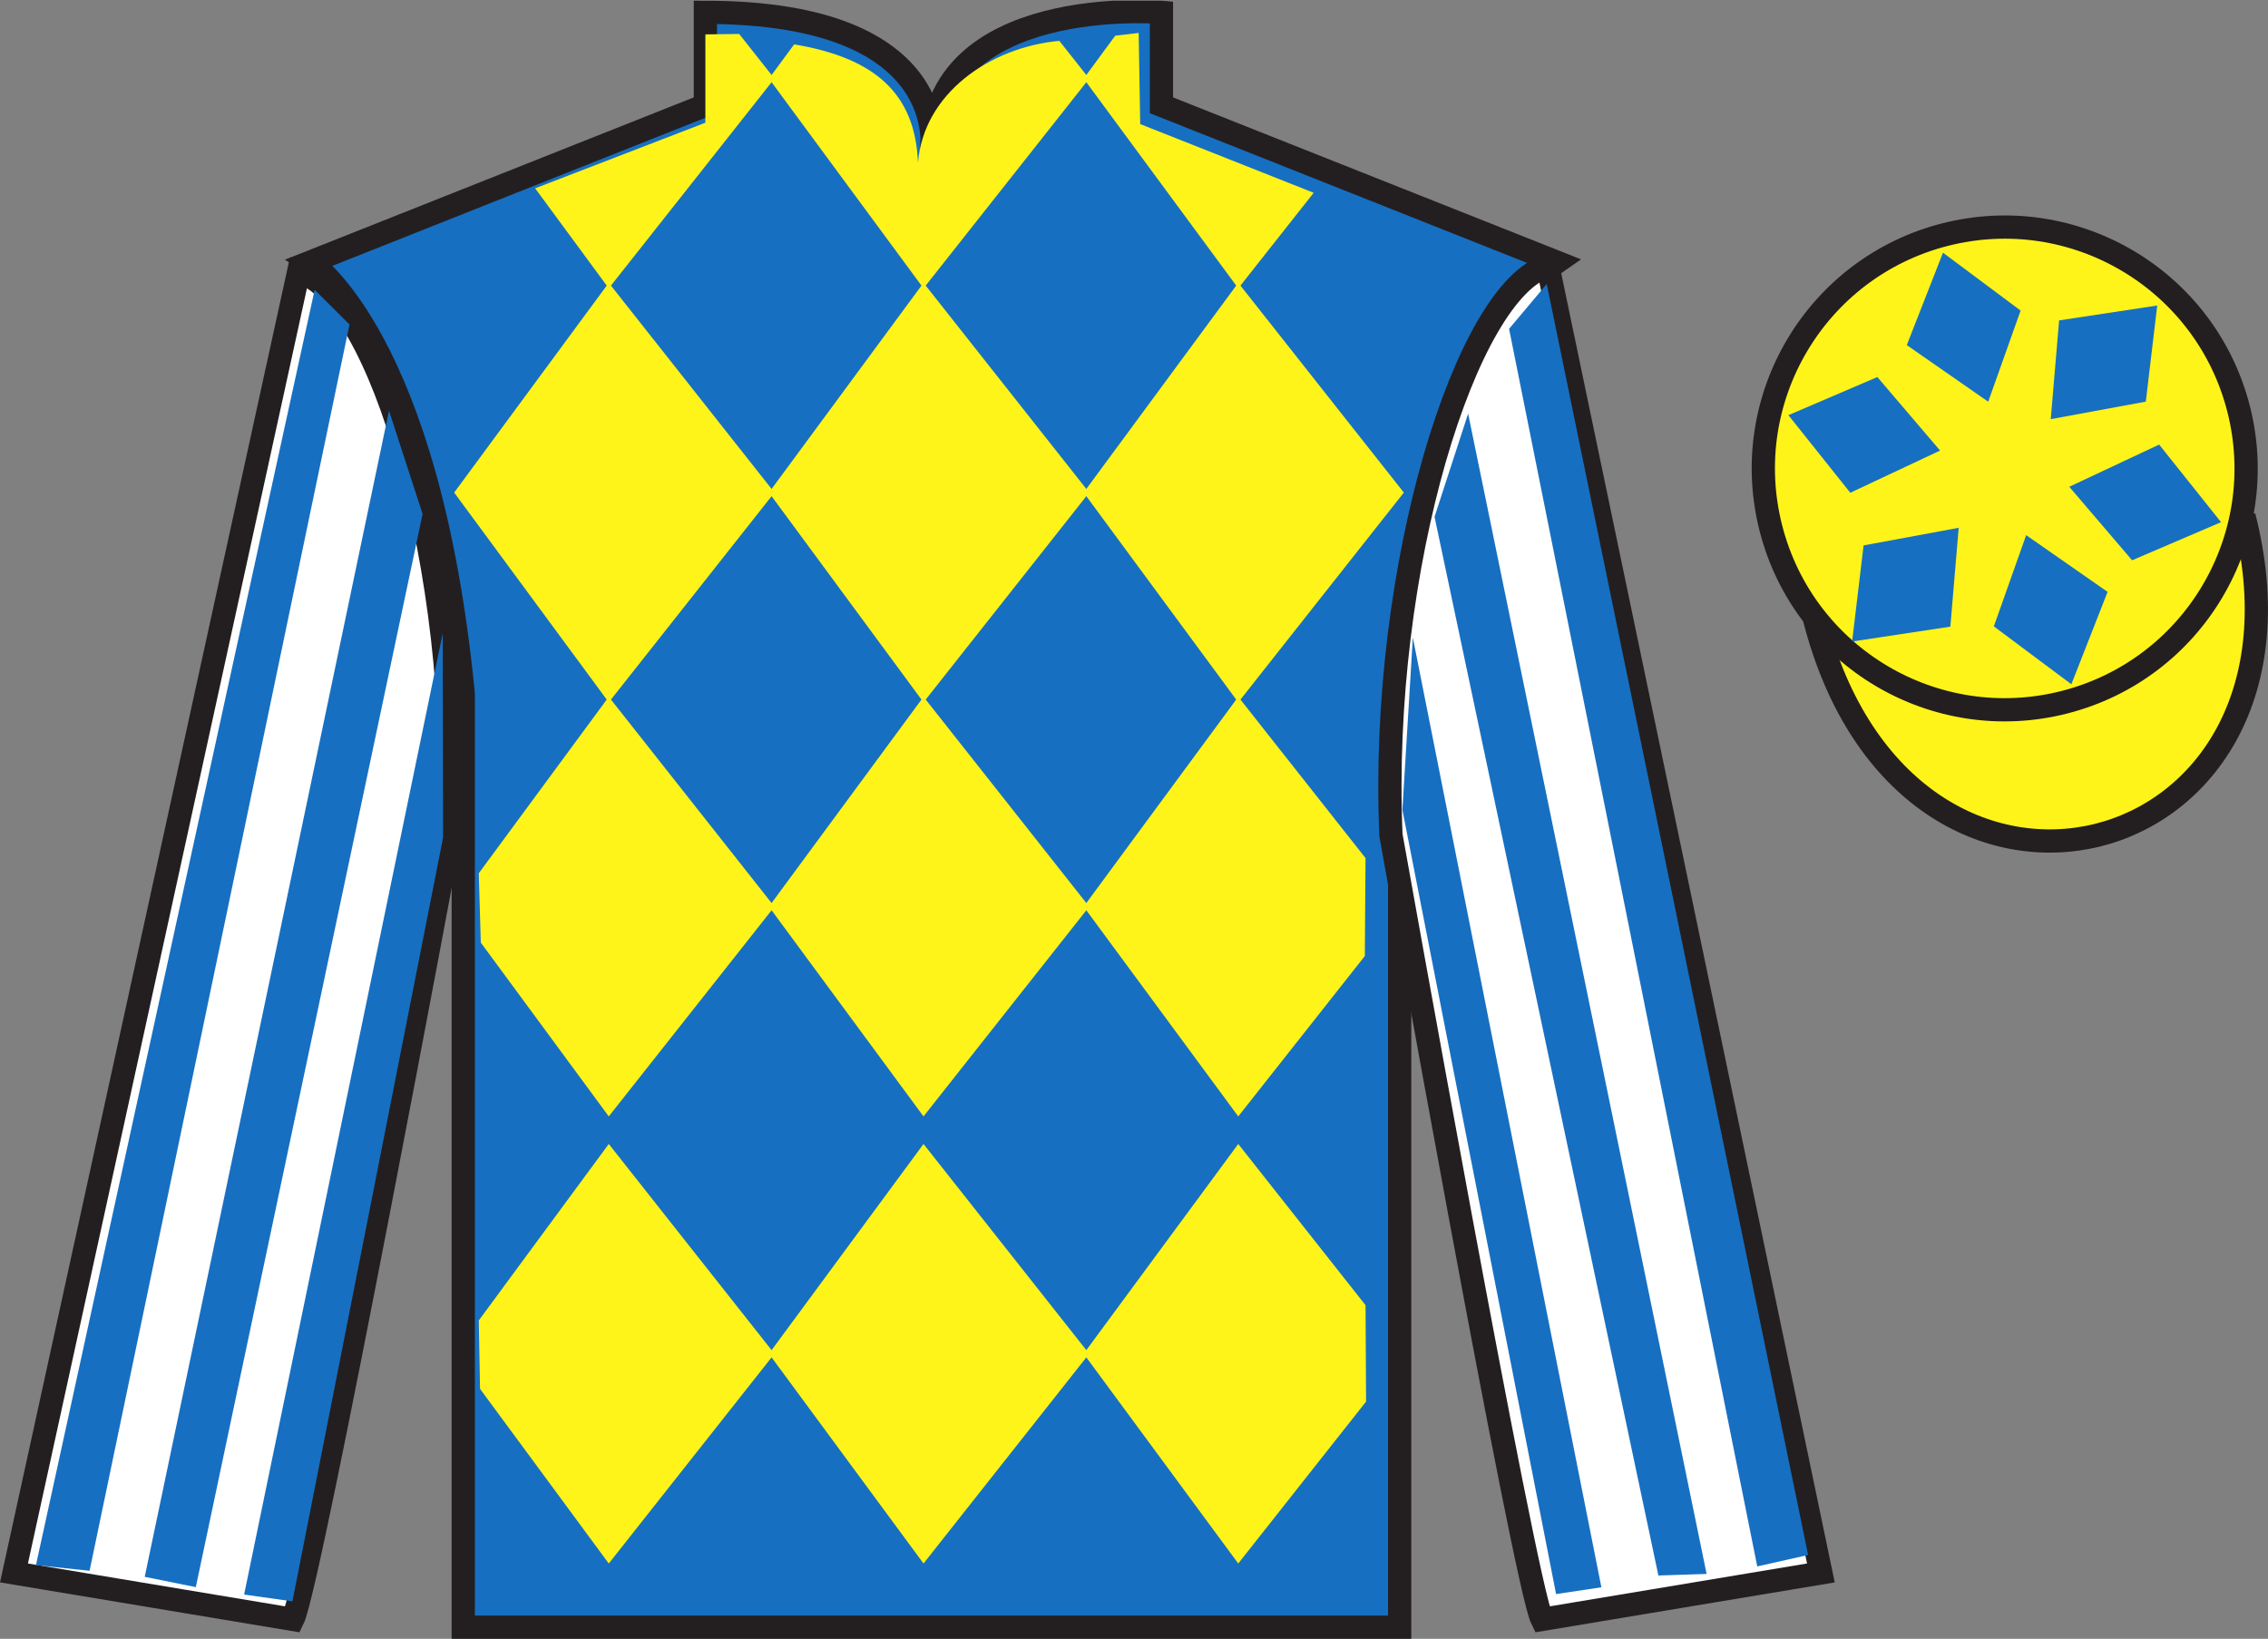
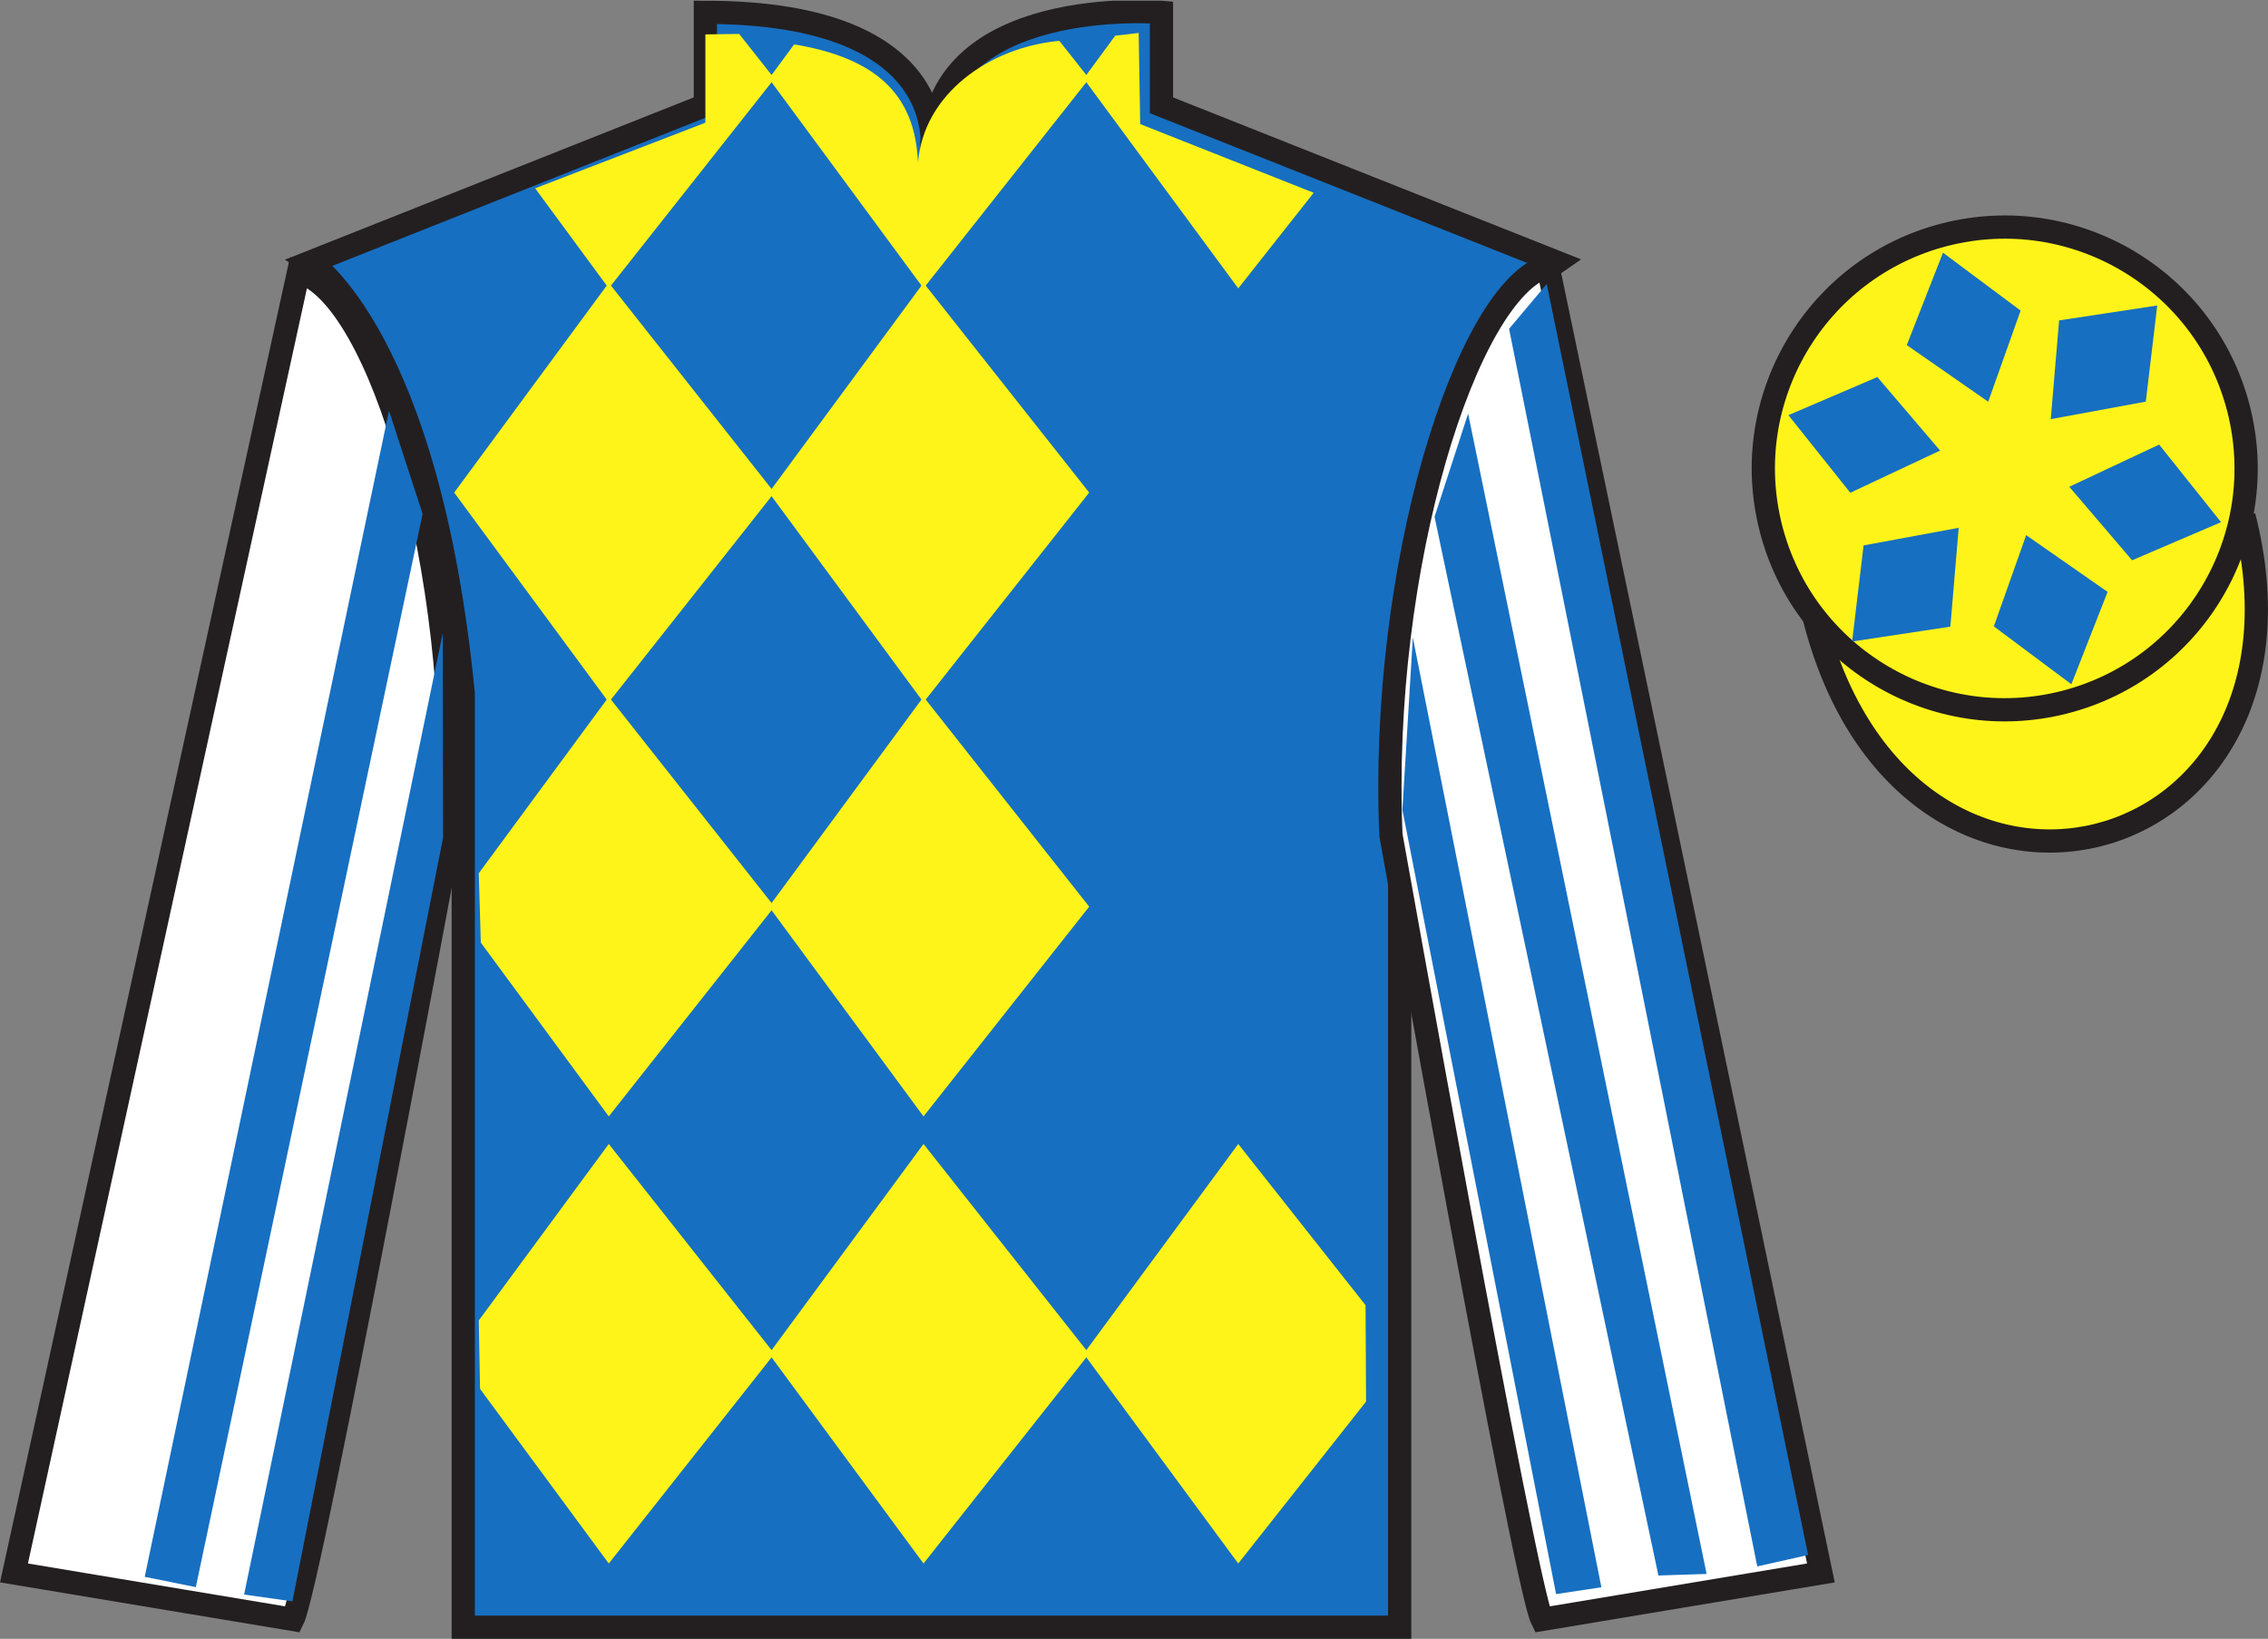
<svg xmlns="http://www.w3.org/2000/svg" width="97.59pt" height="70.53pt" viewBox="0 0 97.59 70.53" version="1.1">
  <rect x="0" y="0" width="97.59" height="70.53" fill="#808080" stroke="none" />
  <defs>
    <clipPath id="clip1">
      <path d="M 0 70.531 L 97.59 70.531 L 97.59 0.031 L 0 0.031 L 0 70.531 Z M 0 70.531 " />
    </clipPath>
  </defs>
  <g id="surface0">
    <g clip-path="url(#clip1)" clip-rule="nonzero">
      <path style=" stroke:none;fill-rule:nonzero;fill:rgb(9.02%,43.529%,75.491%);fill-opacity:1;" d="M 13.352 11.281 C 13.352 11.281 18.434 14.531 19.934 29.863 C 19.934 29.863 19.934 44.863 19.934 70.031 L 60.227 70.031 L 60.227 29.695 C 60.227 29.695 62.02 14.695 66.977 11.281 L 49.977 4.531 L 49.977 0.531 C 49.977 0.531 40.086 -0.305 40.086 6.531 C 40.086 6.531 41.102 0.531 30.352 0.531 L 30.352 4.531 L 13.352 11.281 " />
      <path style="fill:none;stroke-width:10;stroke-linecap:butt;stroke-linejoin:miter;stroke:rgb(13.73%,12.16%,12.549%);stroke-opacity:1;stroke-miterlimit:4;" d="M 133.516 592.487 C 133.516 592.487 184.336 559.987 199.336 406.667 C 199.336 406.667 199.336 256.667 199.336 4.987 L 602.266 4.987 L 602.266 408.347 C 602.266 408.347 620.195 558.347 669.766 592.487 L 499.766 659.987 L 499.766 699.987 C 499.766 699.987 400.859 708.347 400.859 639.987 C 400.859 639.987 411.016 699.987 303.516 699.987 L 303.516 659.987 L 133.516 592.487 Z M 133.516 592.487 " transform="matrix(0.1,0,0,-0.1,0,70.53)" />
      <path style="fill-rule:nonzero;fill:rgb(100%,95.41%,10.001%);fill-opacity:1;stroke-width:10;stroke-linecap:butt;stroke-linejoin:miter;stroke:rgb(13.73%,12.16%,12.549%);stroke-opacity:1;stroke-miterlimit:4;" d="M 780.703 439.245 C 820.391 283.62 1004.336 331.198 965.547 483.191 " transform="matrix(0.1,0,0,-0.1,0,70.53)" />
      <path style=" stroke:none;fill-rule:nonzero;fill:rgb(100%,95.41%,10.001%);fill-opacity:1;" d="M 45.582 1.758 L 46.867 3.383 L 39.738 12.41 L 33.086 3.383 L 34.172 1.91 C 37.66 2.492 39.383 4.035 39.5 7.004 C 39.738 4.035 42.578 2.035 45.582 1.758 " />
      <path style=" stroke:none;fill-rule:nonzero;fill:rgb(100%,95.41%,10.001%);fill-opacity:1;" d="M 26.195 12.172 L 19.543 21.199 L 26.195 30.227 L 33.324 21.199 L 26.195 12.172 " />
      <path style=" stroke:none;fill-rule:nonzero;fill:rgb(100%,95.41%,10.001%);fill-opacity:1;" d="M 39.738 12.172 L 33.086 21.199 L 39.738 30.227 L 46.867 21.199 L 39.738 12.172 " />
-       <path style=" stroke:none;fill-rule:nonzero;fill:rgb(100%,95.41%,10.001%);fill-opacity:1;" d="M 53.281 12.172 L 46.629 21.199 L 53.281 30.227 L 60.406 21.199 L 53.281 12.172 " />
      <path style=" stroke:none;fill-rule:nonzero;fill:rgb(100%,95.41%,10.001%);fill-opacity:1;" d="M 26.195 29.988 L 20.602 37.582 L 20.688 40.566 L 26.195 48.047 L 33.324 39.02 L 26.195 29.988 " />
      <path style=" stroke:none;fill-rule:nonzero;fill:rgb(100%,95.41%,10.001%);fill-opacity:1;" d="M 39.738 29.988 L 33.086 39.02 L 39.738 48.047 L 46.867 39.02 L 39.738 29.988 " />
-       <path style=" stroke:none;fill-rule:nonzero;fill:rgb(100%,95.41%,10.001%);fill-opacity:1;" d="M 58.758 36.93 L 53.281 29.988 L 46.629 39.02 L 53.281 48.047 L 58.727 41.145 L 58.758 36.93 " />
      <path style=" stroke:none;fill-rule:nonzero;fill:rgb(100%,95.41%,10.001%);fill-opacity:1;" d="M 26.195 49.234 L 20.602 56.828 L 20.656 59.773 L 26.195 67.289 L 33.324 58.262 L 26.195 49.234 " />
      <path style=" stroke:none;fill-rule:nonzero;fill:rgb(100%,95.41%,10.001%);fill-opacity:1;" d="M 39.738 49.234 L 33.086 58.262 L 39.738 67.289 L 46.867 58.262 L 39.738 49.234 " />
      <path style=" stroke:none;fill-rule:nonzero;fill:rgb(100%,95.41%,10.001%);fill-opacity:1;" d="M 58.758 56.172 L 53.281 49.234 L 46.629 58.262 L 53.281 67.289 L 58.781 60.32 L 58.758 56.172 " />
      <path style=" stroke:none;fill-rule:nonzero;fill:rgb(100%,95.41%,10.001%);fill-opacity:1;" d="M 31.805 1.461 L 30.352 1.48 L 30.352 5.281 L 23.027 8.105 L 26.195 12.41 L 33.324 3.383 L 31.805 1.461 " />
      <path style=" stroke:none;fill-rule:nonzero;fill:rgb(100%,95.41%,10.001%);fill-opacity:1;" d="M 49.062 5.34 L 48.996 1.418 L 47.988 1.535 L 46.629 3.383 L 53.281 12.41 L 56.527 8.297 L 49.062 5.34 " />
      <path style=" stroke:none;fill-rule:nonzero;fill:rgb(100%,100%,100%);fill-opacity:1;" d="M 12.602 69.695 C 13.352 68.195 19.352 35.945 19.352 35.945 C 19.852 24.445 16.352 12.695 12.852 11.695 L 0.602 67.695 L 12.602 69.695 " />
      <path style="fill:none;stroke-width:10;stroke-linecap:butt;stroke-linejoin:miter;stroke:rgb(13.73%,12.16%,12.549%);stroke-opacity:1;stroke-miterlimit:4;" d="M 126.016 8.347 C 133.516 23.347 193.516 345.847 193.516 345.847 C 198.516 460.847 163.516 578.347 128.516 588.347 L 6.016 28.347 L 126.016 8.347 Z M 126.016 8.347 " transform="matrix(0.1,0,0,-0.1,0,70.53)" />
      <path style=" stroke:none;fill-rule:nonzero;fill:rgb(100%,100%,100%);fill-opacity:1;" d="M 78.352 67.695 L 66.602 11.445 C 63.102 12.445 59.352 24.445 59.852 35.945 C 59.852 35.945 65.602 68.195 66.352 69.695 L 78.352 67.695 " />
      <path style="fill:none;stroke-width:10;stroke-linecap:butt;stroke-linejoin:miter;stroke:rgb(13.73%,12.16%,12.549%);stroke-opacity:1;stroke-miterlimit:4;" d="M 783.516 28.347 L 666.016 590.847 C 631.016 580.847 593.516 460.847 598.516 345.847 C 598.516 345.847 656.016 23.347 663.516 8.347 L 783.516 28.347 Z M 783.516 28.347 " transform="matrix(0.1,0,0,-0.1,0,70.53)" />
      <path style=" stroke:none;fill-rule:nonzero;fill:rgb(100%,95.41%,10.001%);fill-opacity:1;" d="M 88.828 30.223 C 94.387 28.805 97.742 23.152 96.324 17.594 C 94.906 12.035 89.25 8.68 83.691 10.098 C 78.137 11.516 74.781 17.172 76.199 22.73 C 77.617 28.285 83.27 31.641 88.828 30.223 " />
      <path style="fill:none;stroke-width:10;stroke-linecap:butt;stroke-linejoin:miter;stroke:rgb(13.73%,12.16%,12.549%);stroke-opacity:1;stroke-miterlimit:4;" d="M 888.281 403.073 C 943.867 417.253 977.422 473.777 963.242 529.362 C 949.062 584.948 892.5 618.503 836.914 604.323 C 781.367 590.144 747.812 533.581 761.992 477.995 C 776.172 422.448 832.695 388.894 888.281 403.073 Z M 888.281 403.073 " transform="matrix(0.1,0,0,-0.1,0,70.53)" />
-       <path style=" stroke:none;fill-rule:nonzero;fill:rgb(9.02%,43.529%,75.491%);fill-opacity:1;" d="M 3.855 67.602 L 15.039 13.965 L 13.539 12.473 L 1.547 67.359 L 3.855 67.602 " />
      <path style=" stroke:none;fill-rule:nonzero;fill:rgb(9.02%,43.529%,75.491%);fill-opacity:1;" d="M 8.426 68.305 L 18.184 22.117 L 16.738 17.676 L 6.227 67.863 L 8.426 68.305 " />
      <path style=" stroke:none;fill-rule:nonzero;fill:rgb(9.02%,43.529%,75.491%);fill-opacity:1;" d="M 12.582 68.918 L 19.066 36.043 L 19.051 27.25 L 10.504 68.625 L 12.582 68.918 " />
      <path style=" stroke:none;fill-rule:nonzero;fill:rgb(9.02%,43.529%,75.491%);fill-opacity:1;" d="M 75.613 67.414 L 64.934 14.152 L 66.555 12.223 L 77.801 66.922 L 75.613 67.414 " />
      <path style=" stroke:none;fill-rule:nonzero;fill:rgb(9.02%,43.529%,75.491%);fill-opacity:1;" d="M 71.359 67.805 L 61.727 22.242 L 63.172 17.801 L 73.434 67.738 L 71.359 67.805 " />
      <path style=" stroke:none;fill-rule:nonzero;fill:rgb(9.02%,43.529%,75.491%);fill-opacity:1;" d="M 66.957 68.605 L 60.344 34.855 L 60.793 27.438 L 68.906 68.312 L 66.957 68.605 " />
      <path style=" stroke:none;fill-rule:nonzero;fill:rgb(9.02%,43.529%,75.491%);fill-opacity:1;" d="M 87.184 23.031 L 85.793 26.957 L 89.129 29.449 L 90.688 25.473 L 87.184 23.031 " />
      <path style=" stroke:none;fill-rule:nonzero;fill:rgb(9.02%,43.529%,75.491%);fill-opacity:1;" d="M 89.039 20.949 L 91.742 24.113 L 95.57 22.473 L 92.906 19.133 L 89.039 20.949 " />
      <path style=" stroke:none;fill-rule:nonzero;fill:rgb(9.02%,43.529%,75.491%);fill-opacity:1;" d="M 88.242 18.039 L 92.332 17.285 L 92.824 13.148 L 88.602 13.789 L 88.242 18.039 " />
      <path style=" stroke:none;fill-rule:nonzero;fill:rgb(9.02%,43.529%,75.491%);fill-opacity:1;" d="M 85.551 17.289 L 86.945 13.367 L 83.605 10.875 L 82.047 14.852 L 85.551 17.289 " />
      <path style=" stroke:none;fill-rule:nonzero;fill:rgb(9.02%,43.529%,75.491%);fill-opacity:1;" d="M 83.48 19.391 L 80.781 16.227 L 76.953 17.867 L 79.617 21.207 L 83.48 19.391 " />
      <path style=" stroke:none;fill-rule:nonzero;fill:rgb(9.02%,43.529%,75.491%);fill-opacity:1;" d="M 84.281 22.715 L 80.188 23.473 L 79.695 27.609 L 83.922 26.969 L 84.281 22.715 " />
    </g>
  </g>
</svg>